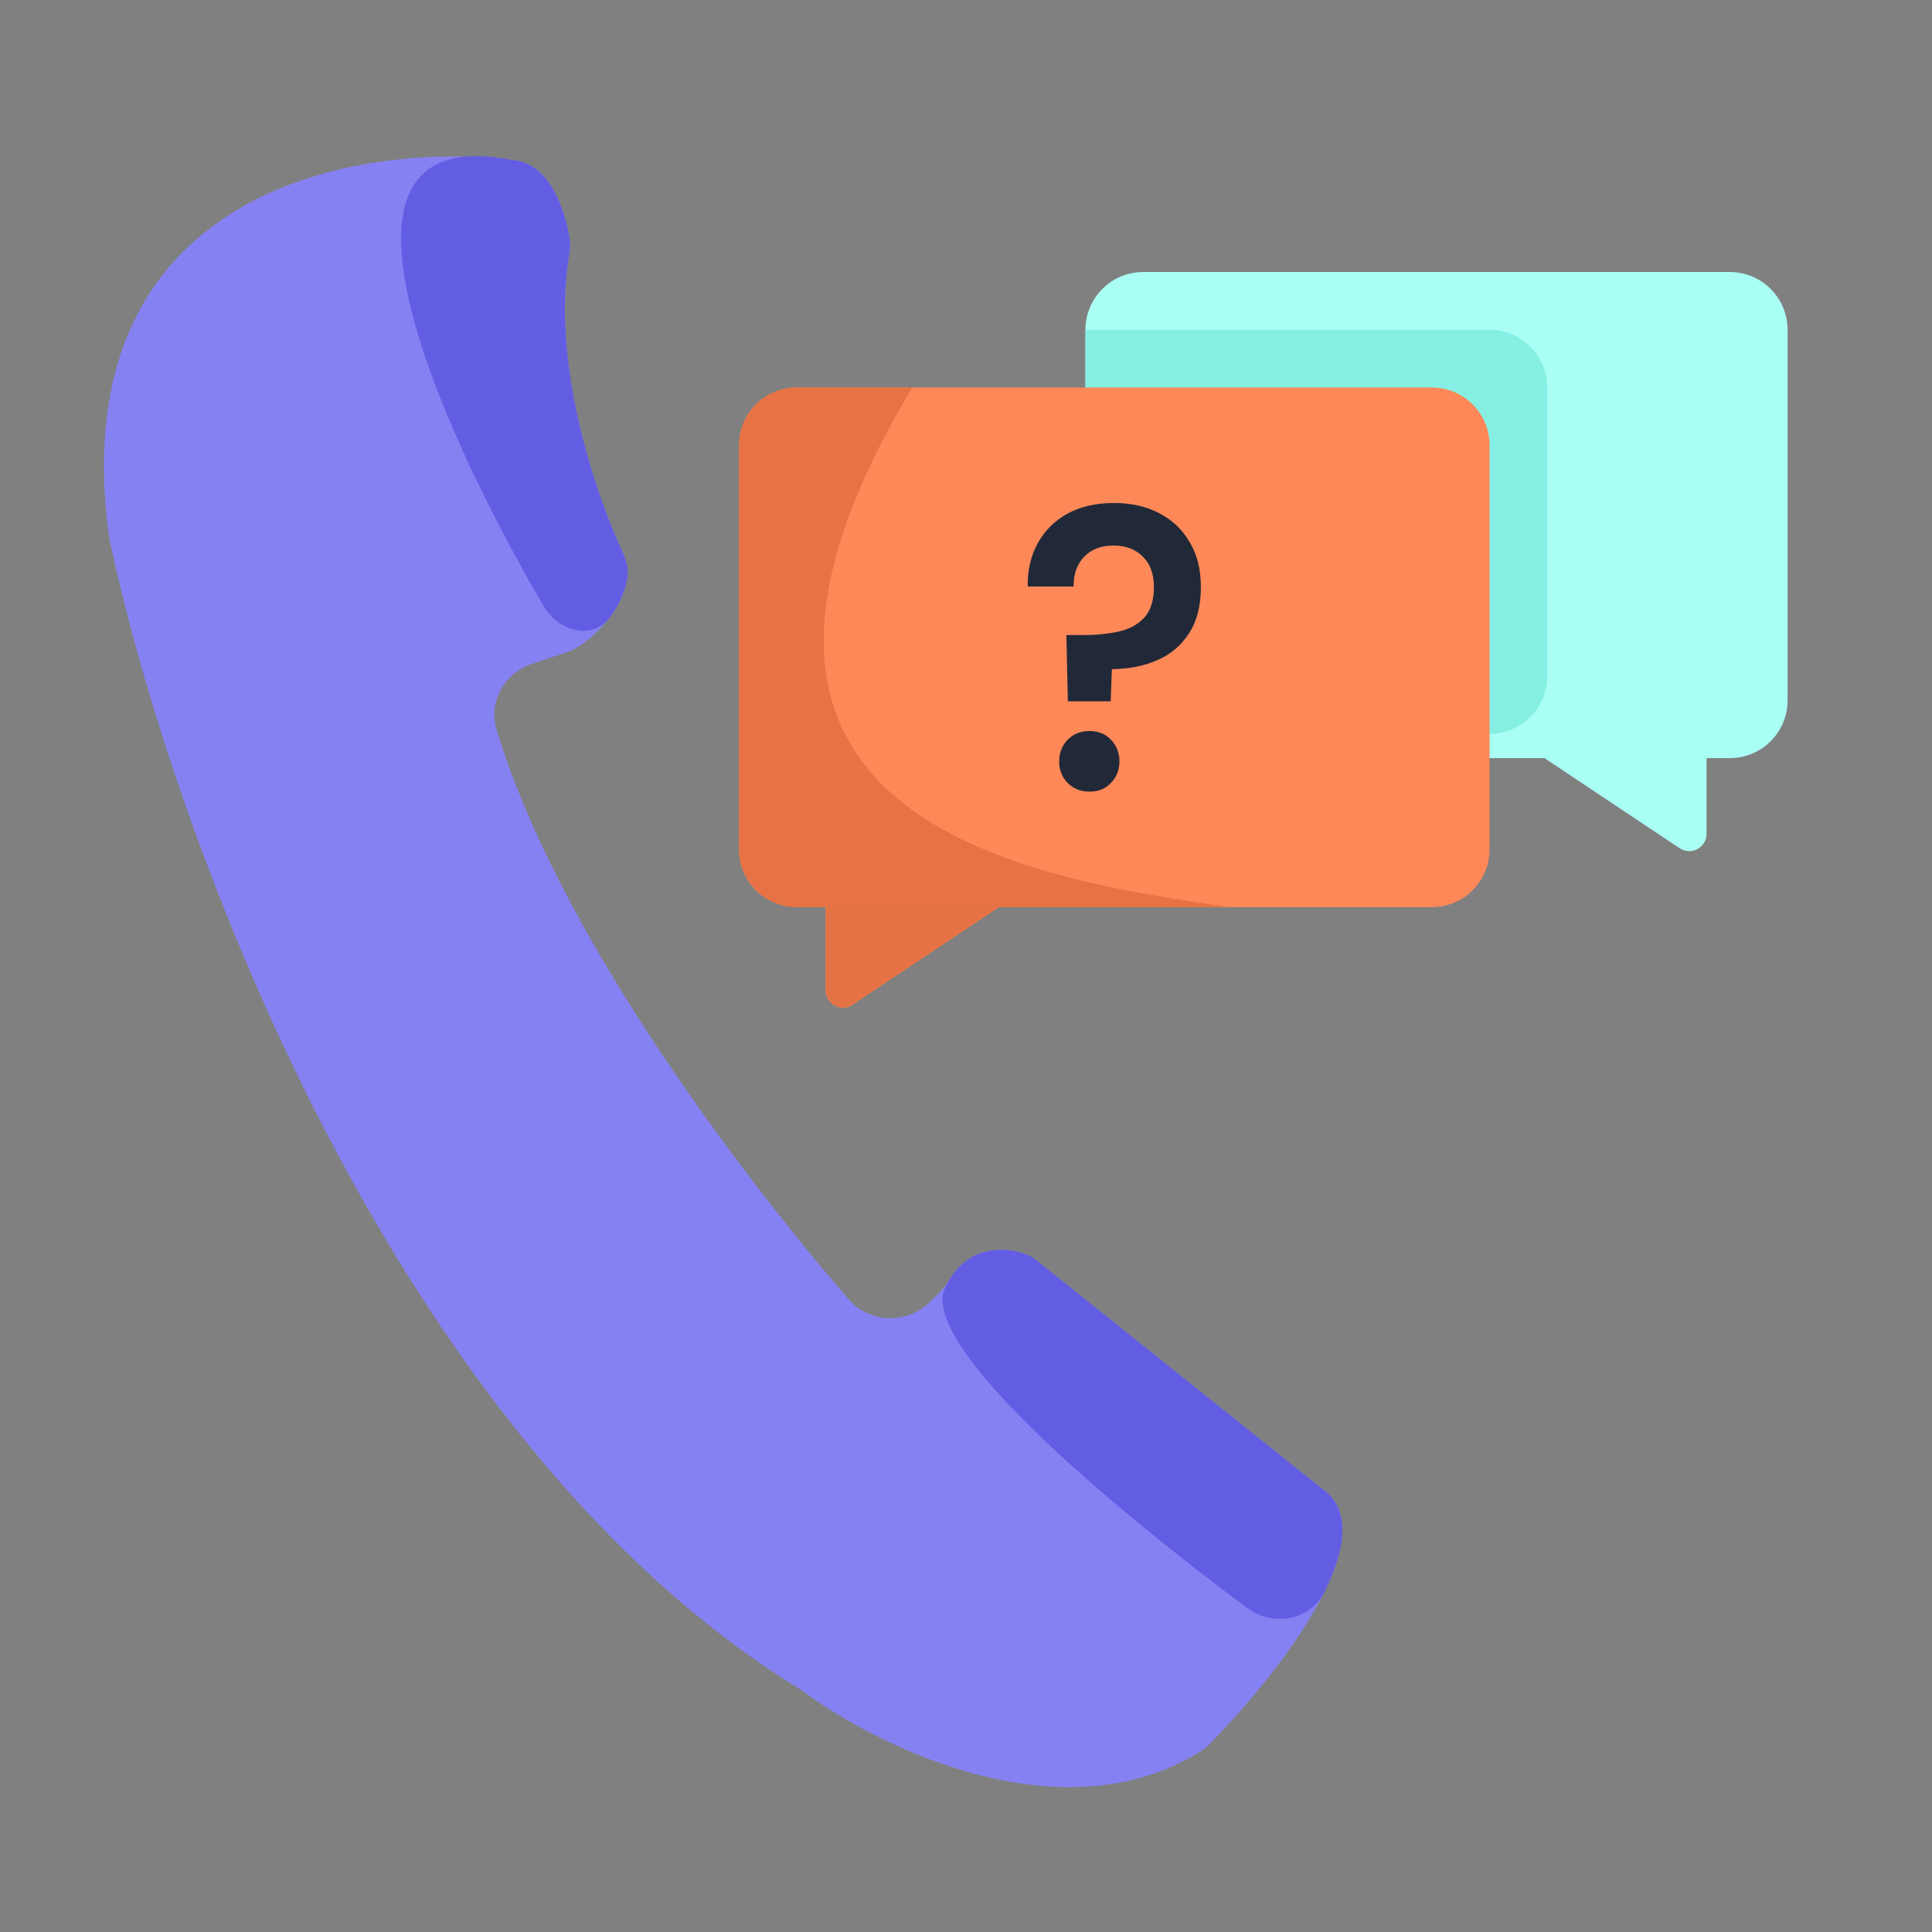
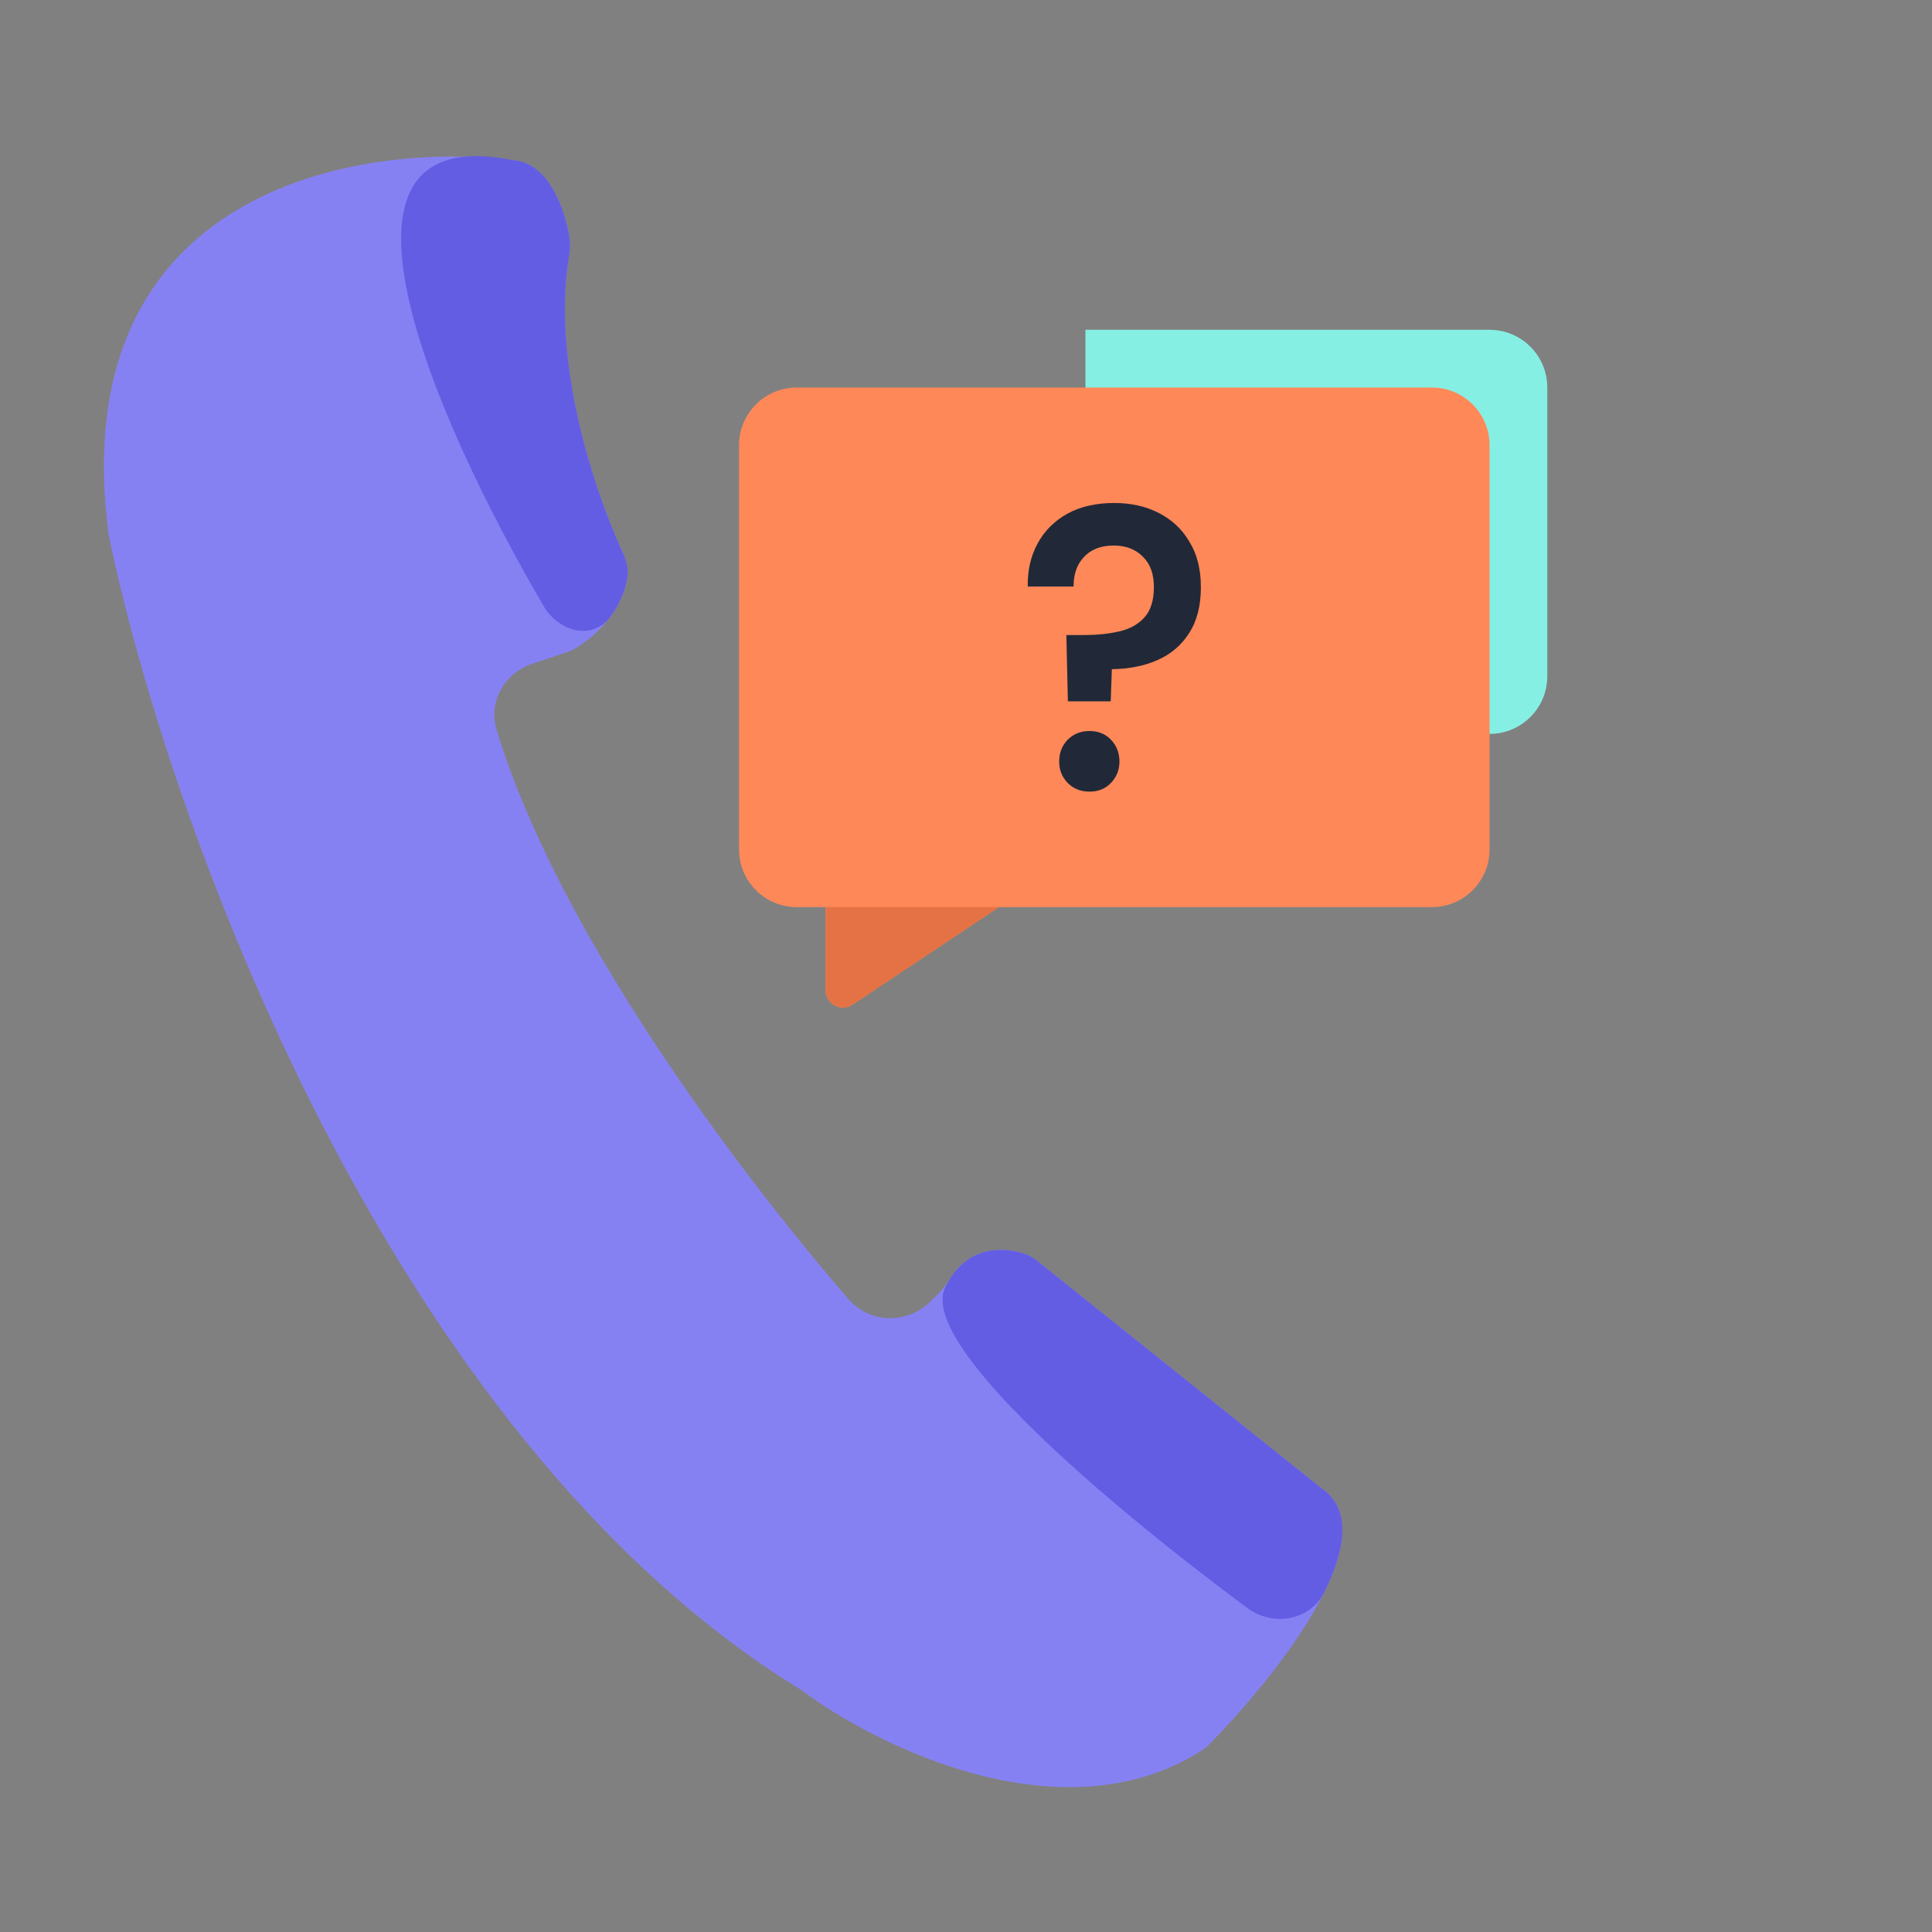
<svg xmlns="http://www.w3.org/2000/svg" width="40" height="40" viewBox="0 0 40 40" fill="none">
  <rect x="0" y="0" width="40" height="40" fill="#808080" stroke="none" />
  <path d="M2.252 11.086C1.295 3.914 7.432 2.918 10.619 3.316C11.366 3.369 11.696 4.329 11.792 4.935C11.81 5.05 11.802 5.168 11.783 5.283C11.414 7.486 12.295 10.138 12.888 11.43C12.966 11.598 13.017 11.782 12.987 11.965C12.861 12.712 12.26 13.226 11.889 13.437C11.84 13.465 11.788 13.486 11.734 13.504L11.023 13.741C10.451 13.932 10.106 14.519 10.279 15.097C11.51 19.208 15.196 24.151 17.563 26.894C18.007 27.408 18.789 27.422 19.269 26.942L19.447 26.763C19.538 26.672 19.61 26.565 19.68 26.457C20.13 25.762 20.852 25.821 21.262 25.977C21.34 26.008 21.41 26.055 21.476 26.107L27.354 30.81C28.761 31.747 26.451 34.677 25.046 36.105C24.991 36.162 24.93 36.212 24.863 36.254C22.005 38.057 18.171 36.175 16.596 34.993C7.989 29.734 3.447 16.864 2.252 11.086Z" fill="#8681F3" />
  <path d="M21.476 26.107L27.354 30.809C27.986 31.23 27.868 32.053 27.42 32.961C27.125 33.558 26.355 33.687 25.82 33.29C23.005 31.2 18.933 27.783 19.584 26.626C20.021 25.753 20.822 25.81 21.262 25.977C21.34 26.008 21.41 26.055 21.476 26.107Z" fill="#635DE4" />
-   <path fill-rule="evenodd" clip-rule="evenodd" d="M35.814 5.632C36.474 5.632 37.01 6.167 37.01 6.828V14.501C37.01 15.161 36.474 15.696 35.814 15.696H35.332V17.263C35.332 17.549 35.013 17.72 34.775 17.561L31.977 15.696H23.668C23.008 15.696 22.473 15.161 22.473 14.501V6.828C22.473 6.167 23.008 5.632 23.668 5.632H35.814Z" fill="#AAFFF5" />
  <path d="M22.473 6.828H30.84C31.5 6.828 32.035 7.363 32.035 8.023V14C32.035 14.66 31.5 15.195 30.84 15.195H22.473V6.828Z" fill="#86EFE3" />
  <path fill-rule="evenodd" clip-rule="evenodd" d="M16.496 8.023C15.836 8.023 15.301 8.558 15.301 9.218V17.586C15.301 18.246 15.836 18.781 16.496 18.781H17.094V20.502C17.094 20.788 17.413 20.959 17.651 20.8L20.68 18.781H29.645C30.305 18.781 30.84 18.246 30.84 17.586V9.218C30.84 8.558 30.305 8.023 29.645 8.023H16.496Z" fill="#FF8859" />
  <path d="M17.094 20.502V18.781H20.68L17.651 20.8C17.413 20.959 17.094 20.788 17.094 20.502Z" fill="#E57245" />
-   <path d="M18.887 8.023H16.496C15.836 8.023 15.301 8.558 15.301 9.218V17.586C15.301 18.246 15.836 18.781 16.496 18.781H25.461C21.277 18.183 13.508 16.988 18.887 8.023Z" fill="#E67245" />
  <path d="M22.109 14.52L22.078 13.148H22.439C22.706 13.148 22.949 13.123 23.169 13.074C23.388 13.024 23.564 12.927 23.694 12.783C23.825 12.639 23.89 12.428 23.89 12.151C23.89 11.885 23.815 11.677 23.663 11.527C23.511 11.372 23.31 11.295 23.059 11.295C22.797 11.295 22.593 11.372 22.447 11.527C22.3 11.677 22.227 11.882 22.227 12.143H21.278C21.273 11.81 21.34 11.514 21.482 11.253C21.623 10.993 21.827 10.788 22.094 10.638C22.366 10.488 22.69 10.414 23.067 10.414C23.417 10.414 23.726 10.483 23.992 10.621C24.265 10.76 24.476 10.959 24.628 11.22C24.785 11.475 24.863 11.788 24.863 12.159C24.863 12.542 24.782 12.857 24.62 13.107C24.463 13.356 24.246 13.542 23.969 13.664C23.697 13.786 23.381 13.849 23.02 13.855L22.996 14.52H22.109ZM22.557 16.39C22.374 16.39 22.222 16.329 22.102 16.207C21.986 16.085 21.929 15.939 21.929 15.767C21.929 15.589 21.986 15.44 22.102 15.318C22.222 15.196 22.374 15.135 22.557 15.135C22.74 15.135 22.889 15.196 23.004 15.318C23.119 15.44 23.177 15.589 23.177 15.767C23.177 15.939 23.119 16.085 23.004 16.207C22.889 16.329 22.74 16.39 22.557 16.39Z" fill="#212938" />
  <path d="M12.987 11.965C12.934 12.277 12.799 12.548 12.633 12.774C12.266 13.269 11.565 13.08 11.254 12.547C8.96 8.618 6.276 2.443 10.619 3.316C11.366 3.369 11.696 4.329 11.792 4.935C11.81 5.05 11.802 5.168 11.783 5.283C11.414 7.486 12.295 10.138 12.888 11.43C12.966 11.598 13.017 11.782 12.987 11.965Z" fill="#635DE4" />
</svg>